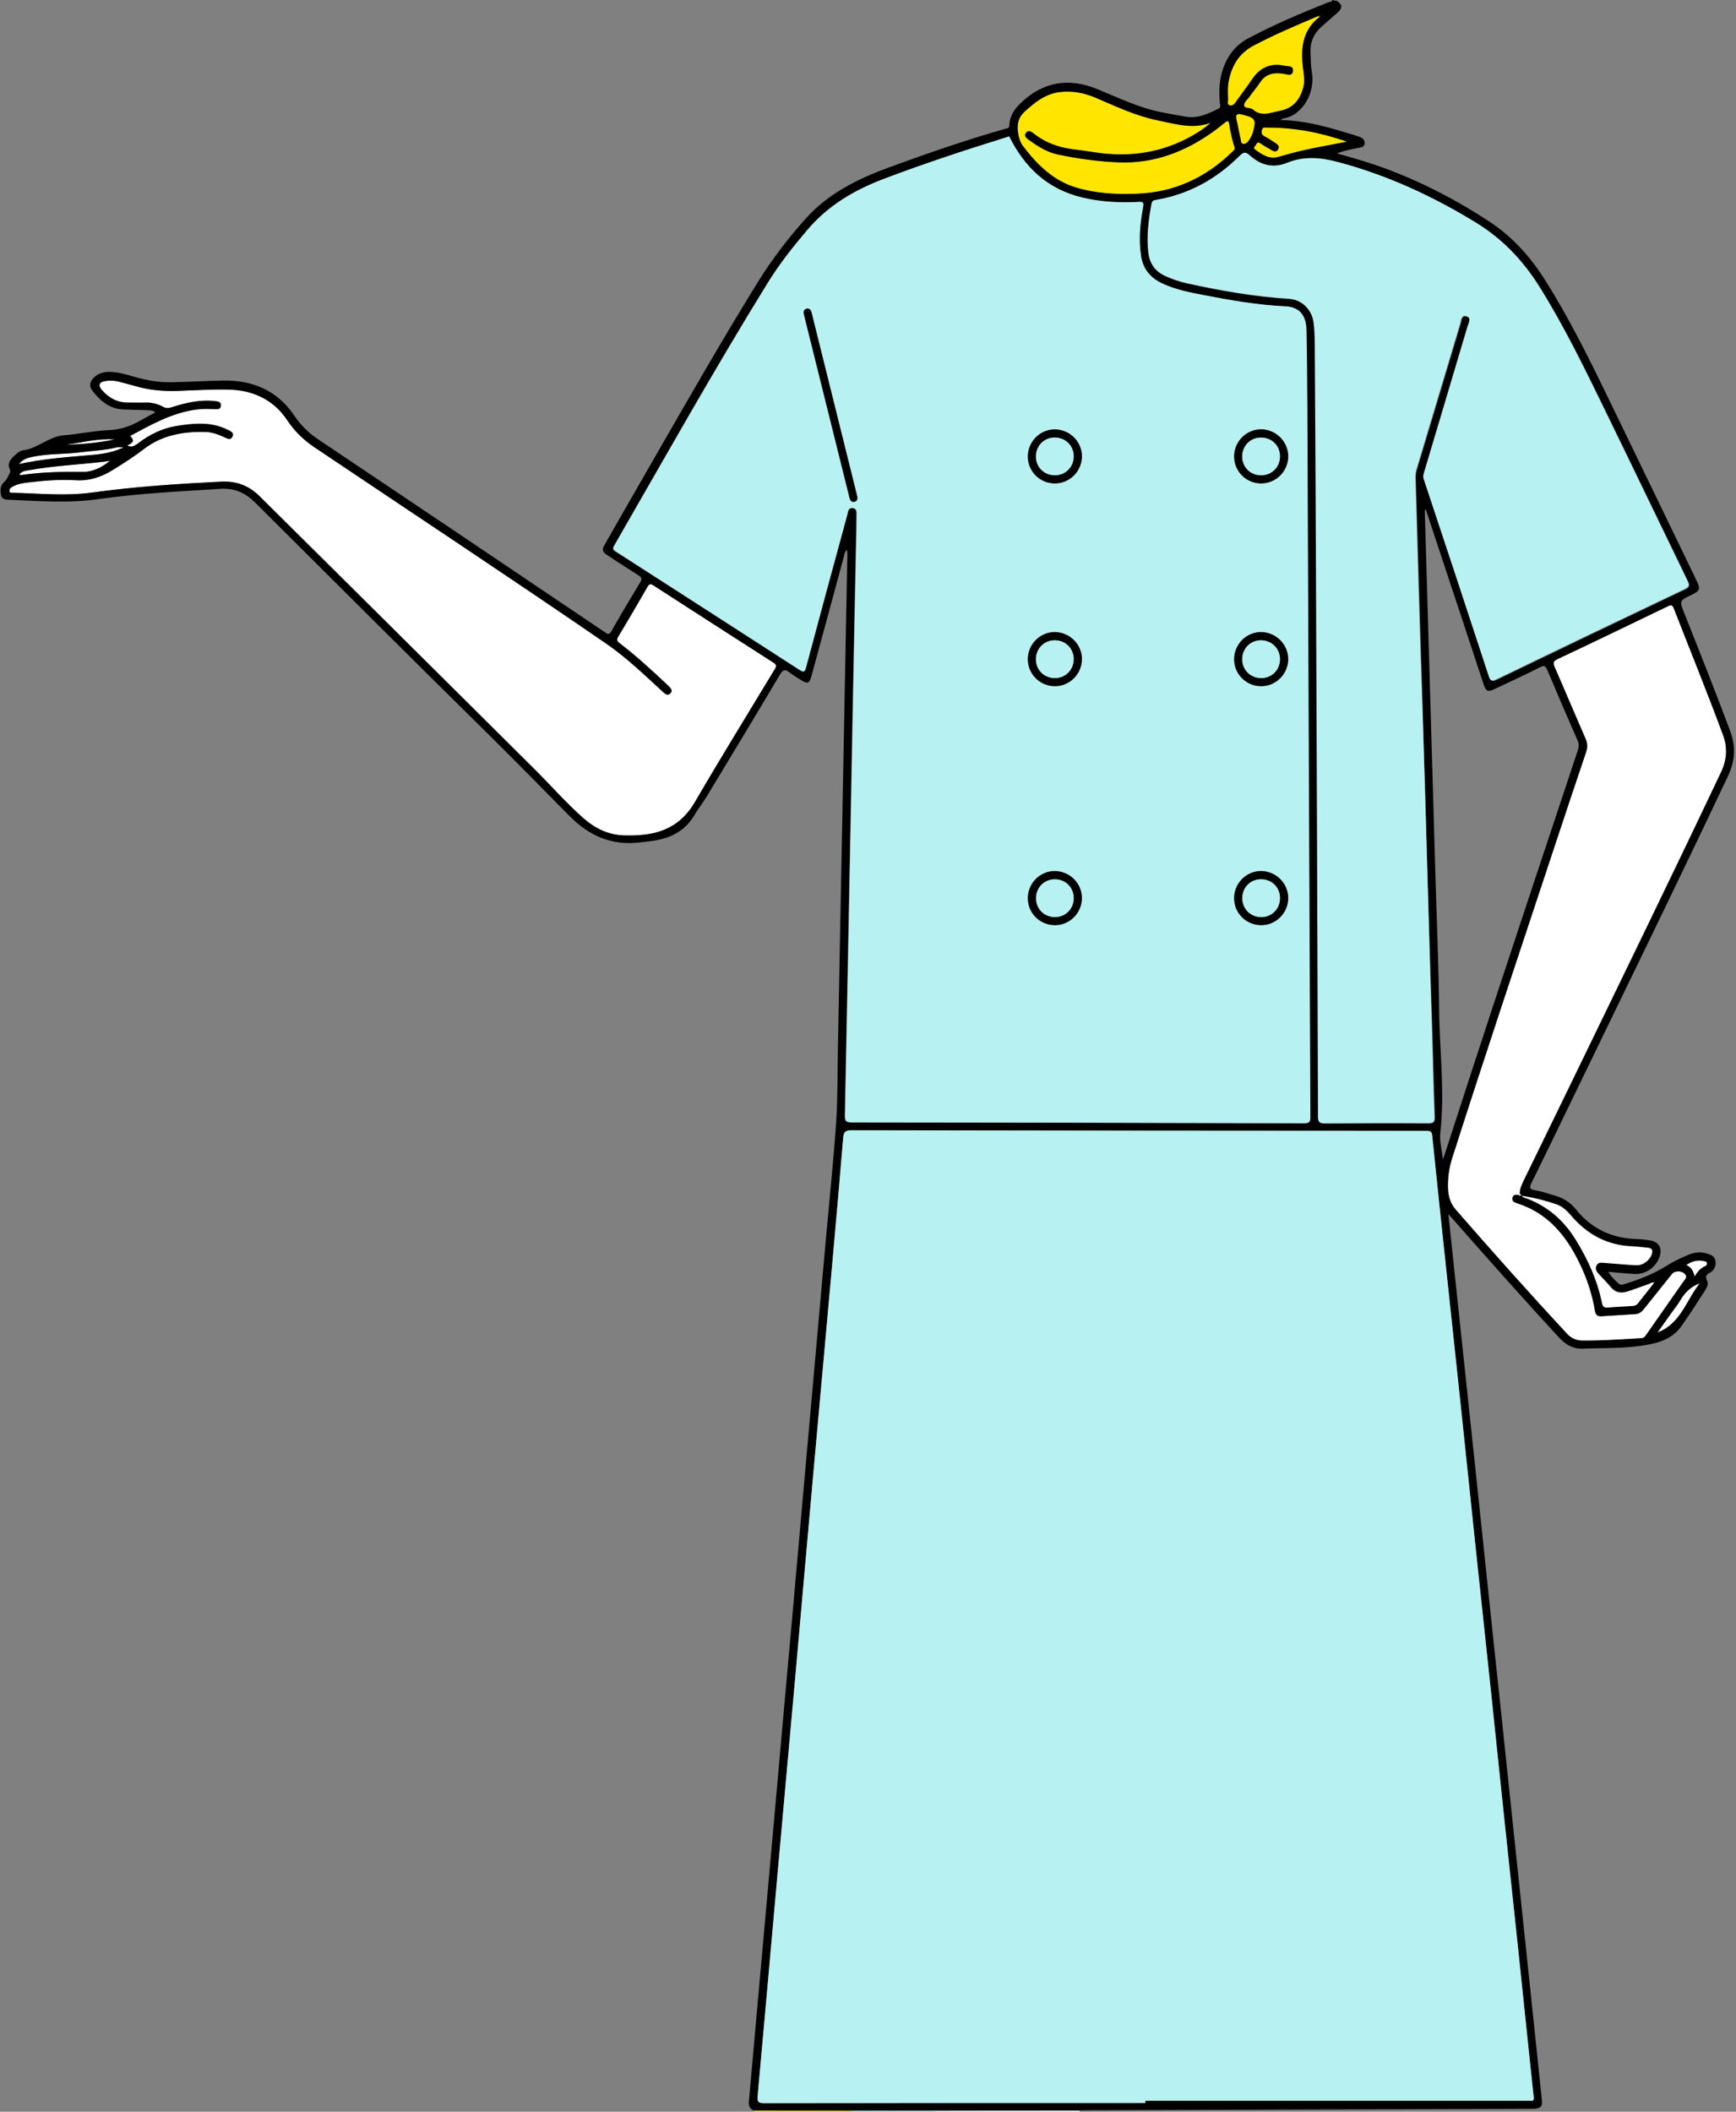
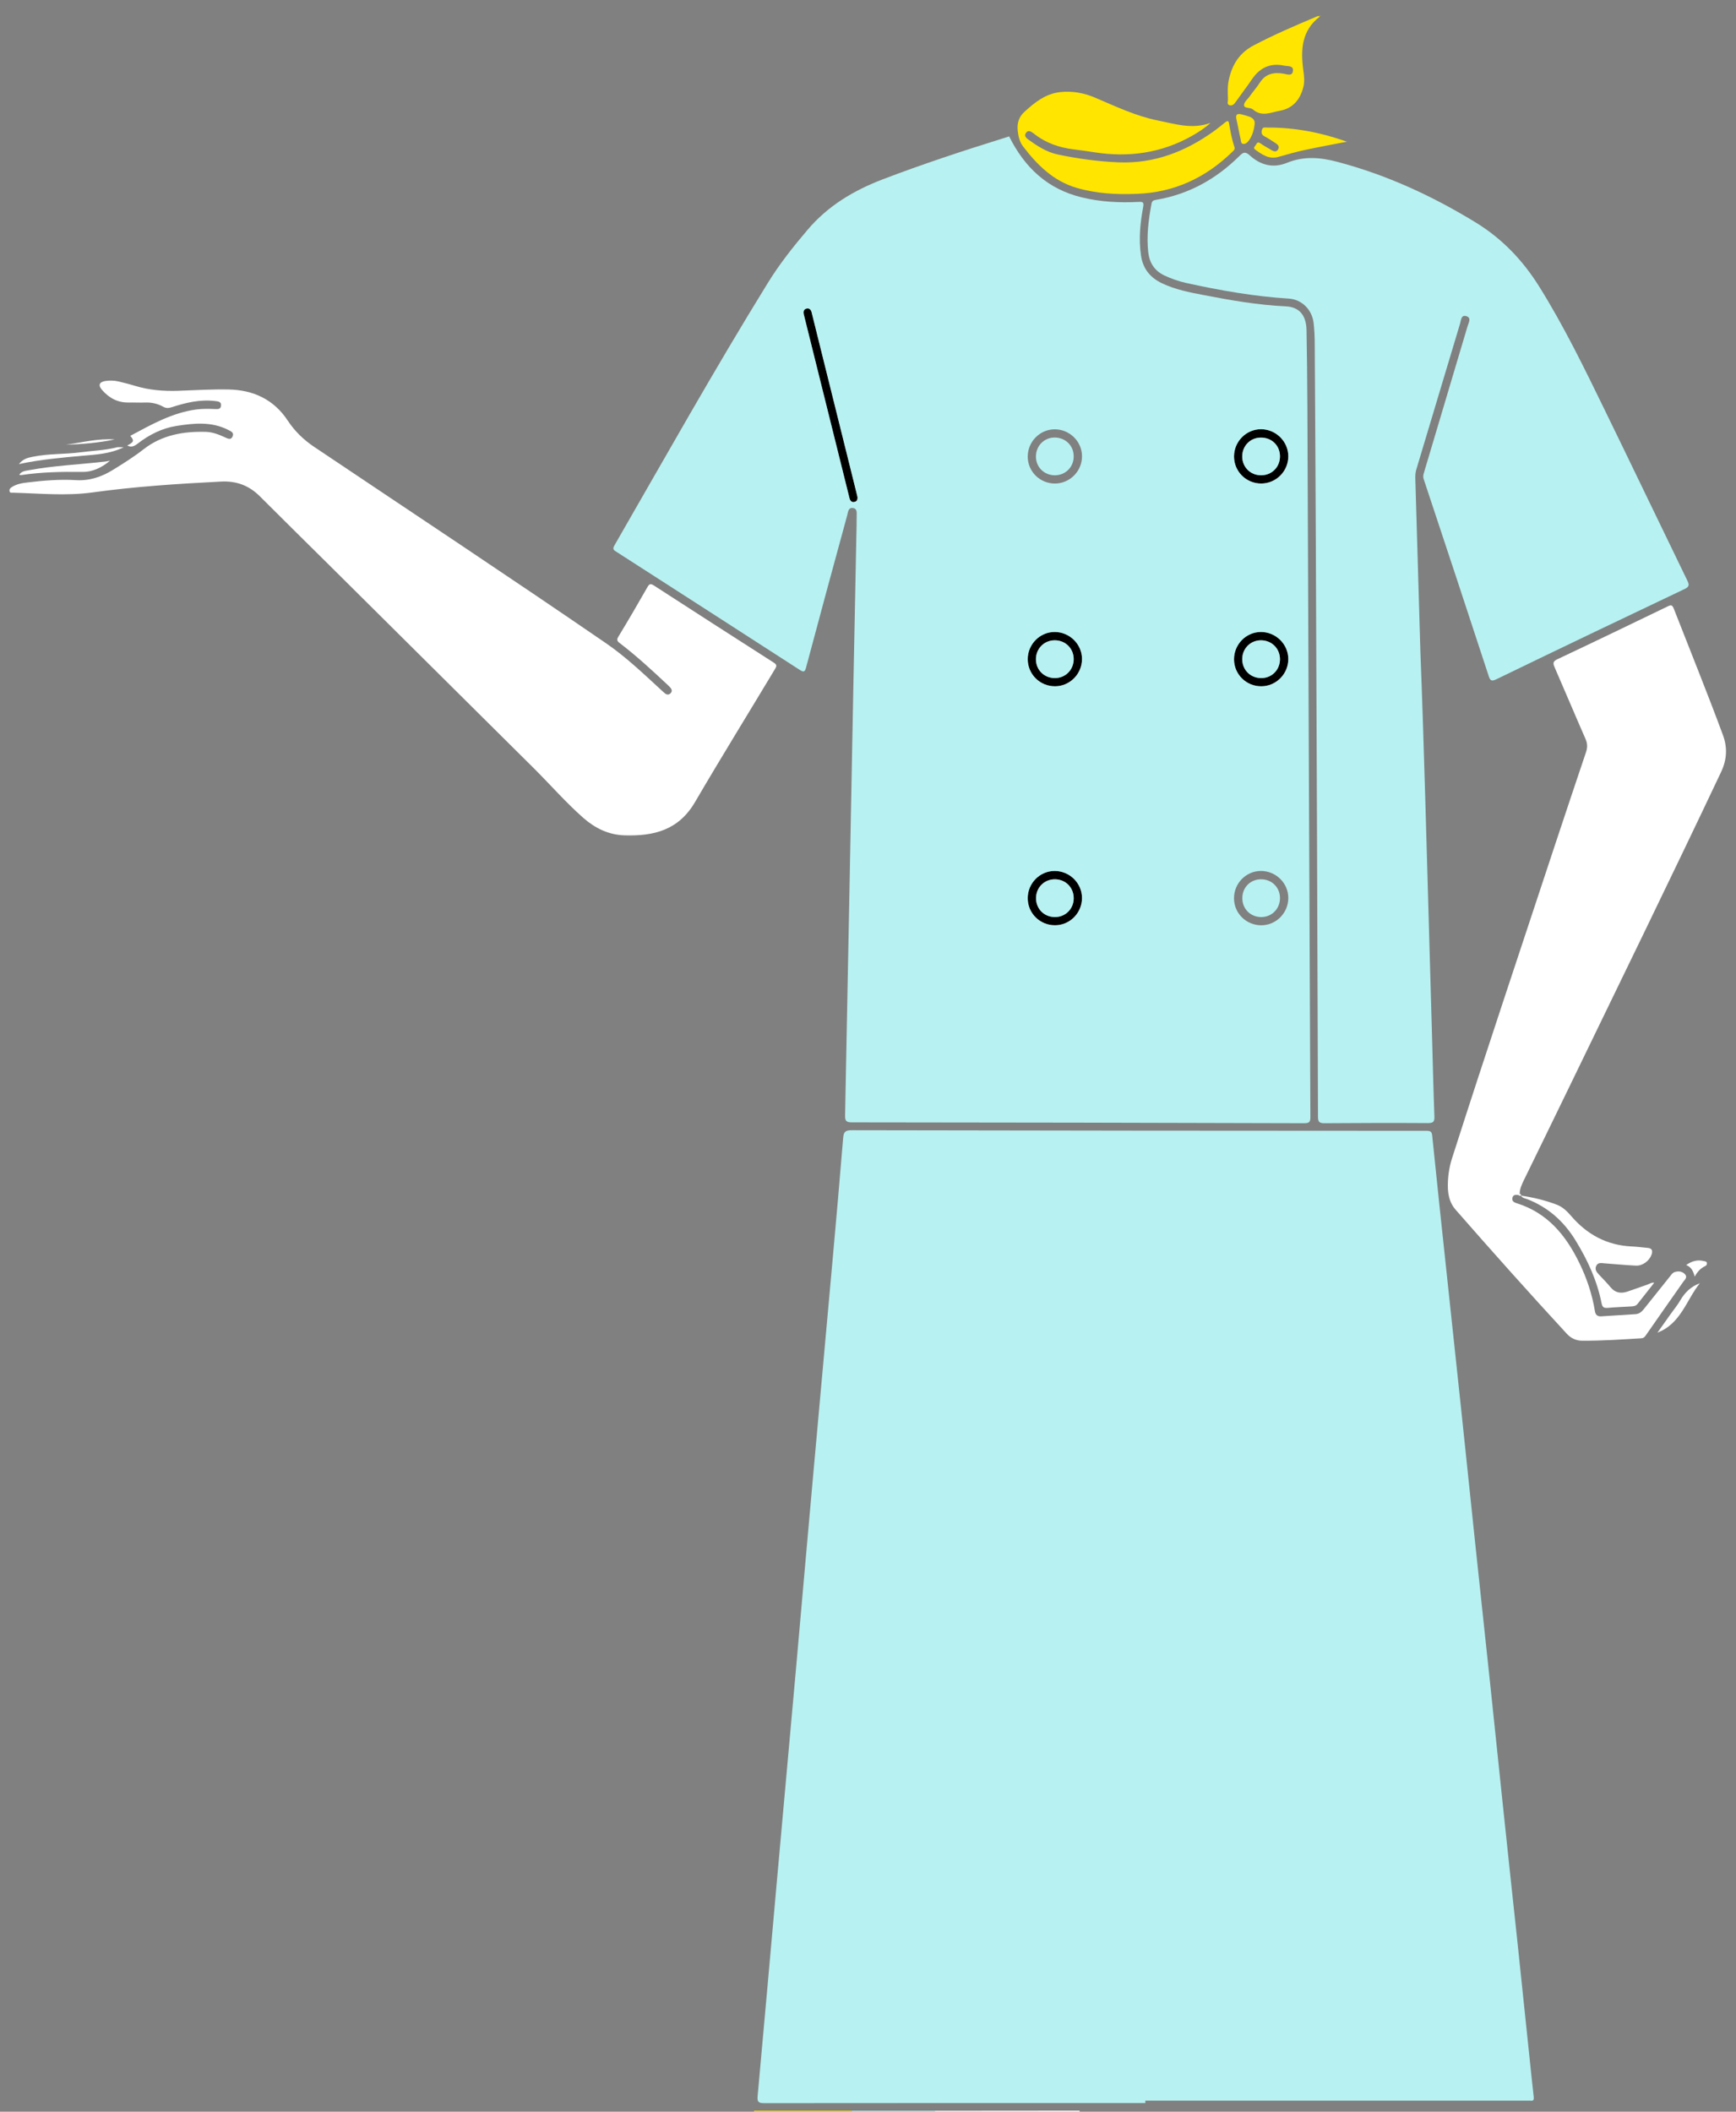
<svg xmlns="http://www.w3.org/2000/svg" fill="#000000" height="1749.6" preserveAspectRatio="xMidYMid meet" version="1" viewBox="1.1 0.4 1439.0 1749.6" width="1439" zoomAndPan="magnify">
  <rect x="1.1" y="0.4" width="1439.0" height="1749.6" fill="#808080" stroke="none" />
  <g>
    <g fill="#ffffff" id="change1_1">
      <path d="M776,1749.2c40,0,80-0.1,120-0.1c0,0.3,0,0.6,0,0.9c-40,0-80,0-120,0C776,1749.7,776,1749.5,776,1749.2z" fill="inherit" />
      <path d="M106.6,369.5c5.6-2.9,5.9-4,2.5-8c17.6-9.4,34.9-19.3,55.2-21.9c5-0.6,10-0.5,15-0.3 c2.2,0.1,4.7,0.3,5-2.7c0.4-3.3-2.1-3.6-4.6-3.9c-12.6-1.6-24.5,1.3-36.3,5.1c-2.4,0.7-4.3,1.1-7-0.4c-4.5-2.5-9.6-3.7-14.9-3.5 c-4.7,0.2-9.3-0.1-14,0c-9,0.1-16-3.8-21.8-10.4c-3.3-3.8-2.5-6.5,2.5-7.4c3.8-0.6,7.6-0.5,11.4,0.4c4.5,1.1,9,2.2,13.5,3.6 c11.6,3.5,23.5,4.5,35.6,4.1c14-0.5,28-1.4,42-1.1c20.3,0.4,37.3,8.2,48.8,25.6c6,9.1,13.4,16.2,22.4,22.2 c80.5,54,161.3,107.4,241.2,162.2c16.7,11.4,31.3,25.4,46.1,39c1.1,1,2.2,2.1,3.4,3c1.6,1.1,3.2,1,4.5-0.5c1.2-1.3,1-2.8,0-4.1 c-0.7-0.9-1.6-1.7-2.4-2.5c-12.9-12.1-25.9-24.1-39.9-34.8c-2.4-1.8-2.6-3-1-5.5c8.2-13.5,16.2-27.2,24-40.9 c1.5-2.6,2.5-3.1,5.2-1.4c33.1,21.4,66.3,42.8,99.5,64c2.3,1.5,2.7,2.5,1.2,5c-22.1,36.8-44.7,73.3-66.4,110.4 c-13.7,23.5-34.2,28.4-58.4,27.7c-13.3-0.4-24.3-5.8-34.2-14.4c-14.3-12.6-26.8-26.9-40.2-40.3C387.6,581.4,330.9,525,274.1,468.7 c-19.2-19-38.4-37.9-57.5-57c-9-9-19.4-13-32.4-12.3c-35.6,1.8-71.1,4.1-106.5,9c-21.9,3-43.9,0.8-65.9,0.2c-1,0-2.5,0.4-2.8-1.3 c-0.3-1.5,0.6-2.5,1.8-3.3c4.1-2.6,8.6-3.4,13.3-3.9c13.2-1.6,26.6-2.7,39.9-1.9c11.3,0.7,21.3-2.7,30.7-8.5 c8.8-5.4,17.5-10.9,25.7-17.3c15.2-11.7,32.8-14.7,51.4-14.2c5.6,0.2,10.7,2.2,15.7,4.5c2.2,1,5,2.6,6.4-0.7 c1.4-3.2-1.3-4.2-3.6-5.4c-13.9-7.1-28.4-5.6-43-3.3c-11.9,1.9-22.4,7.2-31.9,14.5C112.6,370,110,371.4,106.6,369.5z" fill="inherit" />
      <path d="M1259.6,990.5c-2.1-0.3-4.2-0.3-4.8,2.2c-0.7,2.8,1.3,3.9,3.5,4.6c25.4,7.9,40.7,26.4,51.9,49.4 c6.2,12.7,10.6,25.8,12.9,39.7c0.5,3.3,2,4.8,5.3,4.6c9.5-0.6,19-1.2,28.4-1.8c3.4-0.2,5.4-2.3,7.3-4.7 c7.1-8.8,14.2-17.7,21.2-26.5c1.1-1.4,2.2-3.1,4-3.7c3-0.9,6.1-0.7,8.4,1.7c2.5,2.6,0,4.6-1.4,6.5c-10.4,14.9-20.9,29.7-31.2,44.6 c-1,1.4-1.9,2-3.6,2.1c-16.3,1-32.6,2.1-48.9,2c-5.1,0-9.4-2.1-12.8-5.8c-31.2-33.8-61.8-68.1-92.1-102.7c-4.4-5-6.1-11-6.4-17.5 c-0.3-8.6,0.8-16.9,3.4-25.1c27.9-87.2,57.1-174,85.8-261c8.4-25.2,16.8-50.5,25.3-75.6c1.3-3.9,1.2-7.2-0.5-11 c-8.6-19.6-16.9-39.4-25.5-59.1c-1.6-3.6-1.5-5.1,2.4-6.9c30.4-14.3,60.6-28.9,90.9-43.5c2.5-1.2,4-2.1,5.4,1.6 c13.6,34.8,27.7,69.5,40.7,104.6c4,10.7,3.3,20.8-1.5,30.9c-41.7,88.1-84.5,175.6-127,263.3c-12.1,25-24.3,49.9-36.5,74.9 c-1.7,3.5-3.4,7.2-3.4,11.2C1260.4,989.8,1260,990.1,1259.6,990.5z" fill="inherit" />
      <path d="M1262,991c10.2,1.5,20.2,3.9,29.8,7.6c4.8,1.9,8.3,5.4,11.6,9.2c13.2,15.4,29.6,24.3,50.1,25.3 c4.5,0.2,9,0.8,13.4,1.2c3.7,0.3,4.3,2.4,3.2,5.6c-1.8,5.1-7.4,9.4-13,9.1c-8.6-0.4-17.3-1.3-25.9-1.9c-2.6-0.2-5.6-1-7,2.2 c-1.3,2.9,0.4,5.1,2.3,7.1c3.3,3.5,6.7,7,9.8,10.7c3.8,4.5,8.4,5.1,13.5,3.5c5.8-1.9,11.6-4.1,17.4-6.1c1.5-0.5,2.8-1.7,5.1-1.3 c-4.8,6-9.3,11.8-13.8,17.5c-1.4,1.8-3.3,2-5.4,2.1c-6.5,0.4-13,0.6-19.4,1.2c-3,0.2-4.3-0.4-5-3.7c-3.7-18.8-11.6-35.9-21.6-52.2 c-9.7-15.8-22.6-27.3-39.8-34.1c-1.9-0.7-4.2-0.9-5.4-2.9L1262,991z" fill="inherit" />
      <path d="M92.3,382.1c-6.7,5.6-14.4,9.5-23.3,9.3c-16.8-0.2-33.6,0.1-50.3,2.6c-0.4,0.1-0.9-0.1-1.7-0.3 c2.3-3.2,5.5-3.2,8.5-3.8c20.2-3.7,40.7-4.6,61-6.9C88.4,382.9,90.3,382.5,92.3,382.1z" fill="inherit" />
      <path d="M1410.1,1063.6c-11.2,14-15.7,33.5-35.1,40.9c3.7-5.2,7.4-10.4,11-15.5c2.7-3.8,5.7-7.4,8-11.4 C1397.8,1071.1,1402.8,1066.3,1410.1,1063.6z" fill="inherit" />
      <path d="M103.6,371c-11.7,5.6-23,6-34.1,7c-17.5,1.6-34.9,3.1-52.7,6.9c3.1-4.1,7-5.2,11.1-6 c13.3-2.8,26.8-2,40.2-3.8c10-1.3,20.2-1.6,30-4.1C99.5,370.7,101,371,103.6,371z" fill="inherit" />
      <path d="M1405.9,1058.1c-1.4-5.1-3.1-8-7.1-9.6c4.7-3.3,9.4-4.6,14.6-3.3c1,0.2,2.5,0.3,2.6,1.8 c0.1,1.1-0.5,2-1.5,2.4C1411.2,1051,1408.4,1053.4,1405.9,1058.1z" fill="inherit" />
      <path d="M55.7,368.9c13.4-1.9,26.7-5.4,40.5-4.4C82.9,367.3,69.3,368.4,55.7,368.9z" fill="inherit" />
      <path d="M1262.1,990.9c-0.9,0.5-1.7,0.1-2.5-0.4c0.4-0.4,0.9-0.7,1.3-1.1c0.4,0.5,1.4,0.6,1.1,1.6 C1262,991,1262.1,990.9,1262.1,990.9z" fill="inherit" />
    </g>
    <g fill="#ffe500" id="change2_1">
      <path d="M626.2,1749.2c0,0.3-0.1,0.6-0.2,0.8c27,0,54,0,81,0c0.1-0.3,0.1-0.5-0.1-0.8 C680,1749.2,653.1,1749.2,626.2,1749.2z" fill="inherit" />
      <path d="M1019.9,102.7c-0.4-2.3-1.3-2.4-3-1.1c-3.3,2.6-6.5,5.3-9.9,7.7c-23.5,16.8-49.3,26.8-78.7,25.6 c-17-0.7-33.8-3-50.4-6.5c-9.4-2-17.1-7.1-24.7-12.6c-1.9-1.4-3.3-3.2-1.5-5.5c1.6-2.1,3.5-1.2,5.3,0c0.6,0.4,1.1,0.7,1.6,1.2 c9.5,7.4,20.3,11.1,32.1,12.6c5.9,0.7,11.9,1.6,17.8,2.5c28.4,4.4,55.4,0.6,80.6-13.6c5.4-3.1,10.7-6.4,15.4-10.8 c-15,5.6-29.3,0.9-43.8-2c-18.3-3.7-34.9-11.7-51.9-18.9c-9.2-3.9-18.8-5.7-28.8-4.6c-12.3,1.3-21.3,8.6-30,16.6 c-4.6,4.3-5.9,9.5-5.3,15.4c0.5,4.7,1.6,9.4,4.5,13.1c11.7,15.3,25.1,28.6,44.2,34.2c16.3,4.8,33.1,5.7,50,5 c31.1-1.1,57.3-13.4,79.4-35c1.1-1,2.1-1.9,1.5-3.8C1022.2,115.8,1021,109.3,1019.9,102.7z" fill="inherit" />
      <path d="M1065.6,54.8c3,0.6,8-0.3,7.2,4.6c-0.7,4.5-5.1,2.4-8,2c-8.1-1.3-14.8,0.2-19.5,7.6 c-2.5,3.9-5.7,7.4-8.3,11.2c-1.8,2.6-5.2,5-4.6,7.9c0.5,2.2,5.3,1.2,7.3,3c7.2,6.3,14.6,2.5,22.1,1.1c10.8-1.9,16.7-8.9,19.5-19 c1.4-4.9,0.8-9.9,0.1-14.9c-2.2-16.7-1.4-32.4,13.4-43.9c0.1-0.1,0.1-0.3,0.1-0.5l0,0c-1.2-0.5-2.3,0.1-3.3,0.6 c-17.3,7.3-34.6,14.7-51.3,23.5c-11.7,6.1-17.9,15.9-20.6,28.5c-1.2,5.5-0.9,10.9-0.7,16.4c0,1.6-1.1,4,1.3,4.7 c2.4,0.7,3.9-1,5.2-2.9c4.5-6.4,9.3-12.6,13.7-19.1C1045.8,56.2,1054.4,52.4,1065.6,54.8z" fill="inherit" />
      <path d="M1051.5,106.1c-1.7,0-3.7-0.7-4.4,2c-0.6,2.4-0.2,4,2.2,5.3c3,1.5,5.7,3.4,8.5,5.2 c2.1,1.3,4.3,2.8,2.8,5.5c-1.8,3.1-4.3,1.4-6.5,0.1c-2.9-1.7-5.8-3.3-8.5-5.2c-1.9-1.3-2.7,0-3.4,1.3c-0.7,1.3-2.8,2.5-0.6,4.1 c5.7,4.1,11.4,8.2,19.2,6c7.3-2.1,14.7-4.2,22.2-5.8c11.3-2.4,22.6-4.5,34.6-6.8C1095.8,110.1,1074,105.9,1051.5,106.1z" fill="inherit" />
      <path d="M1037.1,97.2c-2.2-0.8-4.4-1.4-6.7-2c-3.5-0.9-5.4-0.2-4.4,4.1c1.3,5.5,2.2,11.1,3.5,16.5 c0.3,1.3,0.1,3.5,1.9,3.8c1.9,0.3,3.5-0.9,4.6-2.4c3-3.9,4.4-8.5,5-13.3C1041.7,100.4,1040,98.4,1037.1,97.2z" fill="inherit" />
      <path d="M1095.7,13.6c-0.2-0.1-0.3-0.2-0.5-0.3c-0.1,0.2-0.1,0.4-0.2,0.7c0,0,0,0,0,0 C1095.2,13.9,1095.5,13.8,1095.7,13.6z" fill="inherit" />
    </g>
    <g fill="#000000" id="change3_1">
-       <path d="M1109,1c4.9,3.2,5.2,5.9,0.7,10c-4.6,4.1-9.3,8-13.9,12.2c-6,5.5-8.8,12.5-8.4,20.6 c0.2,5.5,0.2,11.1,1.1,16.4c3,16.4-7.3,35.9-23.9,38.4c-0.4,0.1-0.7,0.5-1.8,1.3c21.3,0.3,40.6,6.3,59.9,12.1 c2.1,0.6,4.1,1.3,6.1,2.1c2.1,0.9,3.6,2.5,3.5,5c-0.1,2.9-2.5,3.3-4.6,3.7c-6.1,1.2-12.2,2.3-18.4,4.7c5.3,1.5,10.6,3,15.8,4.5 c39.6,11.5,76.2,29.5,110.6,52c19.4,12.7,34.4,29.7,46.7,49.3c18.8,29.9,34.6,61.4,50,93.2c25.1,51.6,50,103.2,75,154.9 c3.5,7.1,2.9,8.4-4.2,11.9c-10.1,4.8-10.1,4.8-5.9,15.3c12.9,32.4,25.8,64.9,38,97.5c4.8,12.9,4,24.9-1.8,37.2 c-42.2,89.3-85.7,178-128.7,266.9c-11.4,23.5-22.7,47-34.3,70.4c-2,4.1-1.3,5.1,3,5.9c5.9,1.1,11.6,3,17.3,4.7 c6.5,2,12.1,5.6,16.4,10.9c13.1,16.5,30.3,24.4,51.2,24.9c3.2,0.1,6.3,0.5,9.4,0.9c8.4,1,11.7,6.6,8.7,14.5 c-3.1,8.1-11.3,13.9-20.2,13.5c-7.1-0.3-14.2-1.1-22-1.8c2.5,4.4,5.6,7.1,8.6,9.8c1.9,1.8,4.2,0.5,6.2-0.1 c11.5-3.6,22.6-7.9,32.8-14.3c6.2-3.9,12.8-7,19.6-9.8c4.8-1.9,9.7-2.3,14.6-0.7c3.2,1,6.5,2.2,7,6.2c0.6,4.2-1.1,7.8-4.7,9.7 c-3.1,1.7-3.9,3.2-2.3,6.4c1.4,2.8,0.1,5.6-1.5,8c-6.5,10.1-12.9,20.2-19.9,30c-6.1,8.6-15.2,12.7-25.2,14.7 c-18.7,3.9-37.7,3.1-56.7,3.8c-7.7,0.3-14-3.4-19.3-9.1c-29.5-32-58.4-64.5-87.1-97.1c-1.3-1.5-2.6-2.9-4.7-5.3 c1.3,12.1,2.4,23.1,3.6,34.1c3.2,30.1,6.4,60.3,9.6,90.4c3.5,33.3,7.1,66.6,10.6,99.9c3.1,29.8,6.3,59.6,9.4,89.4 c3.5,33.3,7,66.6,10.6,99.9c3.1,29.8,6.3,59.6,9.4,89.4c3.5,33.5,7.1,66.9,10.6,100.4c3.1,29.8,6.3,59.6,9.4,89.4 c1.4,13.7,2.9,27.5,4.3,41.2c0.5,5-0.9,6.7-5.9,7.1c-1.7,0.1-3.3,0.1-5,0.1c-122.2,0.4-244.3,0.8-366.5,1.2c-2,0-4,0.1-6,0.2 c-40,0-80,0.1-120,0.1c-23,0-46.1,0-69.1,0c-26.9,0-53.8-0.1-80.7-0.1c-3.6-1.3-4.4-4.2-4.1-7.7c2.1-23.6,4.2-47.1,6.3-70.7 c2.5-28.2,5.1-56.4,7.6-84.6c2.9-32,5.7-64,8.6-96.1c2.8-31.4,5.6-62.7,8.4-94.1c2.9-32,5.8-64,8.6-96.1c2.8-31.5,5.6-63,8.4-94.6 c2.8-31.7,5.7-63.4,8.5-95.1c2.5-27.7,4.9-55.4,7.4-83.1c2.9-32.2,6.3-64.3,8.5-96.6c1.4-21.1,1.1-42.3,1.5-63.5 c1.9-97.5,3.7-195,5.6-292.4c0.7-38,1.5-76,2.2-114c0-1.3-0.1-2.6-0.2-4.3c-2.1,1.4-2.1,3.2-2.5,4.8c-9,33-18,66.1-26.9,99.1 c-1.9,6.9-3.2,7.4-9.2,3.6c-2.9-1.9-6.1-3.6-8.8-5.8c-3.8-3.1-5.7-2.9-8.4,1.7c-20,33.8-40.4,67.4-60.7,101 c-3.2,5.3-7.1,10.1-10.2,15.4c-8.3,14.1-21.5,19.7-36.9,21.5c-3,0.4-6,0.7-8.9,1c-22.9,2.7-41.5-5.7-57.5-21.8 c-21.4-21.5-42.5-43.3-64.1-64.6c-65.8-64.8-131.1-130-196.6-195.2c-8.1-8.1-17.2-12.2-29-11.4c-33.6,2.2-67.2,3.7-100.5,8.5 c-25.2,3.6-50.6,1.6-75.9,0.5c-2.3-0.1-4.6-1-5.1-3.3c-0.9-4-1-8.2,2.3-11.2c2.4-2.1,3.4-4.8,4.7-7.5c0.5-0.9,0.8-1.8,0.3-2.8 c-2.6-5.1,0.2-8.5,3.7-11.7c2.1-1.9,4.4-4.1,7.1-4.4c12.3-1.5,21.3-11.5,34.1-12.5c12.2-0.9,24.4-3.7,36.7-4.2 c9.4-0.3,17.9-3.1,26-7.7c4.2-2.4,8.4-4.6,13-7.1c-2.9-2-5.7-1.7-8.3-1.8c-6-0.2-12-0.3-18-0.5c-11.6-0.4-19.4-7-26-15.6 c-3-3.8-2.1-7.5,1.1-10.7c3.5-3.5,7.8-4.9,12.7-4.9c10,0,19.2,4,28.7,6.1c7.7,1.7,15.4,2.7,23.3,2.5c14-0.3,28-1.1,42-1.4 c24.8-0.5,45.4,8,59.5,29c5.4,8,11.9,14.4,20,19.8c79.3,53.1,158.4,106.4,237.5,159.7c2.5,1.7,3.7,2.2,5.5-1 c7.7-13.6,15.7-27,23.8-40.4c1.7-2.8,1.2-4-1.4-5.7c-8.8-5.7-17.7-11.2-26.4-17.1c-3.9-2.6-3.8-4.7-1.8-8.1 c12.5-21.8,24.9-43.6,37.5-65.4c29.3-50.9,58.4-101.9,89.3-151.9c11.8-19,25.3-36.8,40.3-53.4c18.6-20.6,42.6-32.5,68.2-41.9 c32.5-11.9,65.1-23.2,98.4-32.6c2-0.6,1.8-1.5,1.9-2.7c0.3-7.5,4-13,9.3-18.1c18.7-18,40-21.3,63.5-11.7 c18.1,7.4,35.8,16.1,55.3,19.6c6.1,1.1,12.1,2.3,18.2,3.3c10,1.7,18.6-2.5,27.1-6.7c2.2-1.1,1.3-2.8,1.1-4.4 c-0.9-9.7-0.6-19.3,2.6-28.6c3.9-11.2,10.6-19.8,21.2-25.4c21.3-11.3,43.5-20.7,65.9-29.6c1.3-0.5,3-0.3,3.7-2 C1107,1,1108,1,1109,1z M1262,991c0.3-1-0.7-1.1-1.1-1.6c0-4.1,1.7-7.7,3.4-11.2c12.1-25,24.4-49.9,36.5-74.9 c42.5-87.7,85.3-175.2,127-263.3c4.8-10.1,5.5-20.2,1.5-30.9c-13-35.1-27.1-69.7-40.7-104.6c-1.4-3.6-2.9-2.8-5.4-1.6 c-30.3,14.6-60.5,29.2-90.9,43.5c-3.9,1.8-4,3.3-2.4,6.9c8.6,19.6,16.9,39.4,25.5,59.1c1.7,3.8,1.8,7.1,0.5,11 c-8.5,25.2-17,50.4-25.3,75.6c-28.8,86.9-57.9,173.8-85.8,261c-2.6,8.2-3.7,16.5-3.4,25.1c0.2,6.5,2,12.5,6.4,17.5 c30.2,34.7,60.8,69,92.1,102.7c3.4,3.7,7.7,5.7,12.8,5.8c16.3,0.1,32.6-1,48.9-2c1.7-0.1,2.6-0.7,3.6-2.1 c10.4-14.9,20.9-29.7,31.2-44.6c1.3-1.9,3.9-3.9,1.4-6.5c-2.3-2.3-5.4-2.6-8.4-1.7c-1.8,0.5-2.8,2.3-4,3.7 c-7.1,8.8-14.1,17.7-21.2,26.5c-1.9,2.4-4,4.5-7.3,4.7c-9.5,0.6-19,1.2-28.4,1.8c-3.3,0.2-4.7-1.3-5.3-4.6 c-2.3-13.8-6.7-27-12.9-39.7c-11.2-23-26.5-41.4-51.9-49.4c-2.2-0.7-4.2-1.8-3.5-4.6c0.6-2.5,2.7-2.5,4.8-2.2 c0.8,0.5,1.6,0.9,2.5,0.4c1.2,2,3.5,2.2,5.4,2.9c17.2,6.8,30.1,18.3,39.8,34.1c10,16.3,17.8,33.4,21.6,52.2c0.7,3.3,2,4,5,3.7 c6.5-0.5,13-0.8,19.4-1.2c2-0.1,4-0.3,5.4-2.1c4.5-5.7,9-11.5,13.8-17.5c-2.3-0.4-3.6,0.8-5.1,1.3c-5.8,2-11.5,4.3-17.4,6.1 c-5.1,1.6-9.8,1-13.5-3.5c-3.1-3.7-6.5-7.1-9.8-10.7c-1.9-2-3.5-4.2-2.3-7.1c1.4-3.2,4.5-2.3,7-2.2c8.6,0.6,17.2,1.5,25.9,1.9 c5.6,0.3,11.2-4,13-9.1c1.1-3.2,0.5-5.2-3.2-5.6c-4.5-0.4-8.9-1-13.4-1.2c-20.5-0.9-37-9.8-50.1-25.3c-3.3-3.8-6.8-7.4-11.6-9.2 C1282.1,995,1272.2,992.5,1262,991z M1095,14c-1.2-0.5-2.3,0.1-3.3,0.6c-17.3,7.3-34.6,14.7-51.3,23.5 c-11.7,6.1-17.9,15.9-20.6,28.5c-1.2,5.5-0.9,10.9-0.7,16.4c0,1.6-1.1,4,1.3,4.7c2.4,0.7,3.9-1,5.2-2.9 c4.5-6.4,9.3-12.6,13.7-19.1c6.4-9.4,15.1-13.2,26.3-10.8c3,0.6,8-0.3,7.2,4.6c-0.7,4.5-5.1,2.4-8,2c-8.1-1.3-14.8,0.2-19.5,7.6 c-2.5,3.9-5.7,7.4-8.3,11.2c-1.8,2.6-5.2,5-4.6,7.9c0.5,2.2,5.3,1.2,7.3,3c7.2,6.3,14.6,2.5,22.1,1.1c10.8-1.9,16.7-8.9,19.5-19 c1.4-4.9,0.8-9.9,0.1-14.9c-2.2-16.7-1.4-32.4,13.4-43.9C1095,14.4,1095,14.2,1095,14c0.3-0.1,0.5-0.2,0.7-0.4 c-0.2-0.1-0.3-0.2-0.5-0.3C1095.1,13.5,1095.1,13.8,1095,14z M950.5,1742.8c0-0.6,0-1.2,0-1.9c105.8,0,211.7,0,317.5,0 c0.5,0,1-0.1,1.5,0c2.9,0.4,3.2-0.8,2.9-3.4c-1.2-10.2-2.2-20.5-3.3-30.8c-3.5-33.1-6.9-66.3-10.4-99.4 c-3.8-36.3-7.7-72.5-11.6-108.8c-3.5-33.1-6.9-66.3-10.4-99.4c-4.2-39.4-8.4-78.8-12.6-118.2c-3.8-36.3-7.6-72.6-11.4-108.8 c-4.2-39.4-8.4-78.8-12.6-118.2c-4-37.4-8-74.9-11.8-112.3c-0.4-3.5-1.5-4.2-4.8-4.2c-158.8-0.1-317.7-0.2-476.5-0.5 c-5.2,0-6.5,1.5-7,6.5c-2.9,35.4-6.1,70.7-9.2,106c-5.2,57.6-10.4,115.1-15.6,172.7c-4.8,54.1-9.6,108.2-14.4,162.3 c-5.2,57.7-10.4,115.5-15.6,173.2c-5.4,59.9-10.6,119.8-16.1,179.7c-0.4,4.7,0.8,5.7,5.4,5.7 C739.8,1742.8,845.2,1742.8,950.5,1742.8z M837.6,113.4c-1.2,0.4-3.3,1-5.3,1.7c-33.5,10.5-66.8,21.5-99.6,33.9 c-24.1,9.2-45.5,22-62.4,41.8c-12,14.1-23.5,28.6-33.2,44.4c-44.1,71.4-85.1,144.5-127,217.2c-2,3.4-0.1,4.1,2,5.5 c50.6,32.5,101.1,65,151.6,97.6c3.4,2.2,4.3,1.8,5.3-2.1c11.3-42.1,22.7-84.1,34.1-126.1c0.7-2.5,0.7-6.5,4.7-5.9 c3.8,0.5,3.1,4.1,3.1,6.9c0,4.7-0.1,9.3-0.2,14c-0.9,43.3-1.8,86.6-2.6,130c-2.2,117.5-4.4,234.9-6.8,352.4 c-0.1,4.6,1.1,5.7,5.6,5.7c125,0.1,250,0.4,375,0.7c4.3,0,5.1-1.1,5.1-5.2c-0.9-196.3-1.7-392.6-2.5-589c-0.1-21-0.3-42-0.7-63 c-0.2-12.3-6-19-17.4-19.6c-23-1.1-45.6-5-68.2-9.4c-11.6-2.3-23.2-4.5-34-9.6c-9.9-4.7-16-12-17.6-23.1 c-1.9-13.6-0.7-26.9,1.8-40.2c0.7-3.9-0.2-4.4-3.8-4.2c-15.9,0.8-31.7,0-47.2-3.8C869.6,157.1,850.5,139.4,837.6,113.4z M1182.5,661.2C1182.4,661.2,1182.4,661.2,1182.5,661.2c-1.2-40-2.3-79.9-3.5-119.9c-1.4-47.6-2.8-95.3-4.2-142.9 c-0.1-2.8-0.1-5.5,0.7-8.3c12.2-40.4,24.2-80.9,36.4-121.3c0.8-2.7,0.8-7.6,5.3-6c4.3,1.4,1.7,5.4,0.9,8.2 c-11.9,39.8-23.8,79.6-35.6,119.5c-0.7,2.3-1.8,4.4-0.8,7.2c18.1,54.2,36,108.5,53.8,162.9c1.3,4,2.3,5,6.6,2.9 c51.8-25,103.7-49.9,155.7-74.6c4.1-1.9,4.3-3.4,2.4-7.2c-22.9-47.1-45.5-94.4-68.5-141.4c-16.9-34.7-33.8-69.4-54.3-102.2 c-13.6-21.7-30.8-39.7-52.6-53c-35.8-21.9-73.5-39.2-114.2-50.1c-14.6-3.9-28.2-5-42.2,0.7c-11.6,4.7-22.1,1.9-30.9-6.2 c-3.9-3.6-5.7-2.2-8.7,0.7c-19.3,19.2-42.1,31.8-69.1,36.2c-2,0.3-3.2,0.9-3.6,3.2c-2.5,13.3-4.2,26.7-2.7,40.2 c1,8.8,5.1,15.3,13.3,19.2c5.7,2.7,11.7,4.8,17.9,6.2c28.1,6.2,56.4,11.2,85.3,13c11,0.7,19.4,9.3,20.6,20.4 c0.6,5.5,0.9,11,0.9,16.5c0.4,54,0.7,108,0.9,162c0.7,159.6,1.3,319.3,1.8,478.9c0,4.5,1.2,5.4,5.5,5.4c28.5-0.2,57-0.3,85.5-0.1 c4.2,0,5.7-0.7,5.5-5.4c-0.9-23.8-1.5-47.6-2.1-71.4C1186.2,789.8,1184.3,725.5,1182.5,661.2z M106.6,369.5c3.3,1.9,6,0.5,8.7-1.6 c9.5-7.3,20-12.5,31.9-14.5c14.6-2.4,29.1-3.8,43,3.3c2.3,1.2,5,2.2,3.6,5.4c-1.5,3.3-4.2,1.7-6.4,0.7c-5-2.3-10.2-4.3-15.7-4.5 c-18.5-0.5-36.2,2.5-51.4,14.2c-8.2,6.3-16.9,11.8-25.7,17.3c-9.4,5.8-19.4,9.2-30.7,8.5c-13.3-0.8-26.6,0.3-39.9,1.9 c-4.6,0.5-9.2,1.4-13.3,3.9c-1.2,0.7-2,1.8-1.8,3.3c0.3,1.7,1.8,1.3,2.8,1.3c22,0.6,44.1,2.8,65.9-0.2c35.4-4.9,70.9-7.2,106.5-9 c13-0.7,23.4,3.3,32.4,12.3c19.1,19.1,38.4,38,57.5,57c56.8,56.3,113.6,112.7,170.3,169.1c13.5,13.4,26,27.7,40.2,40.3 c9.8,8.7,20.8,14.1,34.2,14.4c24.2,0.7,44.7-4.2,58.4-27.7c21.6-37.1,44.2-73.6,66.4-110.4c1.5-2.4,1.1-3.5-1.2-5 c-33.2-21.3-66.4-42.6-99.5-64c-2.7-1.8-3.7-1.2-5.2,1.4c-7.9,13.7-15.9,27.3-24,40.9c-1.5,2.6-1.3,3.7,1,5.5 c14.1,10.7,27,22.7,39.9,34.8c0.8,0.8,1.7,1.6,2.4,2.5c1,1.3,1.2,2.8,0,4.1c-1.3,1.5-2.9,1.6-4.5,0.5c-1.2-0.9-2.3-1.9-3.4-3 c-14.8-13.6-29.4-27.6-46.1-39c-79.9-54.8-160.8-108.2-241.2-162.2c-9-6.1-16.4-13.2-22.4-22.2c-11.4-17.3-28.5-25.1-48.8-25.6 c-14-0.3-28,0.6-42,1.1c-12.1,0.4-23.9-0.6-35.6-4.1c-4.5-1.3-9-2.4-13.5-3.6c-3.8-1-7.7-1.1-11.4-0.4c-5,0.9-5.8,3.6-2.5,7.4 c5.8,6.6,12.8,10.4,21.8,10.4c4.7,0,9.3,0.2,14,0c5.3-0.2,10.4,1,14.9,3.5c2.6,1.4,4.6,1.1,7,0.4c11.8-3.7,23.7-6.6,36.3-5.1 c2.5,0.3,5,0.6,4.6,3.9c-0.3,3-2.8,2.8-5,2.7c-5-0.2-9.9-0.4-15,0.3c-20.3,2.6-37.6,12.5-55.2,21.9 C112.5,365.5,112.2,366.6,106.6,369.5z M1183,422.6c-0.3,0-0.5,0.1-0.8,0.1c0,1.2,0,2.3,0,3.5c2,68.6,4,137.2,6,205.8 c1,34.1,2,68.3,3,102.4c1,34.1,2.5,68.3,2.8,102.4c0.3,34,4.9,67.9,1,102c-0.8,6.7,1.2,13.7,2.1,22.1c0.9-2.5,1.4-3.5,1.7-4.6 c13.2-40.6,26.3-81.2,39.7-121.8c23.2-70.4,46.6-140.7,70-211c1-3,2-5.7,0.5-9.1c-8.6-19.6-17.1-39.3-25.4-59.1 c-1.6-3.7-3-3.6-6.1-2c-12.3,6.2-24.8,12-37.3,17.9c-5.9,2.8-7.3,2.1-9.4-4.1c-11.6-35.2-23.2-70.4-34.9-105.5 C1191.6,448.7,1187.3,435.6,1183,422.6z M1004.6,102.1c-15,5.6-29.3,0.9-43.8-2c-18.3-3.7-34.9-11.7-51.9-18.9 c-9.2-3.9-18.8-5.7-28.8-4.6c-12.3,1.3-21.3,8.6-30,16.6c-4.6,4.3-5.9,9.5-5.3,15.4c0.5,4.7,1.6,9.4,4.5,13.1 c11.7,15.3,25.1,28.6,44.2,34.2c16.3,4.8,33.1,5.7,50,5c31.1-1.1,57.3-13.4,79.4-35c1.1-1,2.1-1.9,1.5-3.8 c-2.2-6.3-3.4-12.9-4.5-19.4c-0.4-2.3-1.3-2.4-3-1.1c-3.3,2.6-6.5,5.3-9.9,7.7c-23.5,16.8-49.3,26.8-78.7,25.6 c-17-0.7-33.8-3-50.4-6.5c-9.4-2-17.1-7.1-24.7-12.6c-1.9-1.4-3.3-3.2-1.5-5.5c1.6-2.1,3.5-1.2,5.3,0c0.6,0.4,1.1,0.7,1.6,1.2 c9.5,7.4,20.3,11.1,32.1,12.6c5.9,0.7,11.9,1.6,17.8,2.5c28.4,4.4,55.4,0.6,80.6-13.6C994.6,109.9,999.9,106.5,1004.6,102.1z M1117.7,117.8c-21.9-7.6-43.7-11.8-66.2-11.7c-1.7,0-3.7-0.7-4.4,2c-0.6,2.4-0.2,4,2.2,5.3c3,1.5,5.7,3.4,8.5,5.2 c2.1,1.3,4.3,2.8,2.8,5.5c-1.8,3.1-4.3,1.4-6.5,0.1c-2.9-1.7-5.8-3.3-8.5-5.2c-1.9-1.3-2.7,0-3.4,1.3c-0.7,1.3-2.8,2.5-0.6,4.1 c5.7,4.1,11.4,8.2,19.2,6c7.3-2.1,14.7-4.2,22.2-5.8C1094.4,122.1,1105.7,120.1,1117.7,117.8z M92.3,382.1 c-1.9,0.3-3.9,0.7-5.8,0.9c-20.3,2.4-40.8,3.3-61,6.9c-3,0.5-6.3,0.6-8.5,3.8c0.8,0.1,1.3,0.3,1.7,0.3c16.7-2.5,33.5-2.8,50.3-2.6 C77.9,391.6,85.5,387.8,92.3,382.1z M1410.1,1063.6c-7.3,2.7-12.3,7.5-16.1,13.9c-2.3,4-5.3,7.7-8,11.4c-3.7,5.2-7.4,10.4-11,15.5 C1394.4,1097.1,1398.9,1077.6,1410.1,1063.6z M103.6,371c-2.5,0-4.1-0.3-5.5,0c-9.9,2.5-20,2.8-30,4.1c-13.4,1.7-26.9,1-40.2,3.8 c-4.1,0.9-8,2-11.1,6c17.8-3.9,35.2-5.4,52.7-6.9C80.6,377.1,91.9,376.7,103.6,371z M1041,103.9c0.7-3.5-1-5.5-3.9-6.7 c-2.2-0.8-4.4-1.4-6.7-2c-3.5-0.9-5.4-0.2-4.4,4.1c1.3,5.5,2.2,11.1,3.5,16.5c0.3,1.3,0.1,3.5,1.9,3.8c1.9,0.3,3.5-0.9,4.6-2.4 C1039,113.2,1040.4,108.7,1041,103.9z M1405.9,1058.1c2.5-4.7,5.2-7.1,8.7-8.7c0.9-0.4,1.6-1.3,1.5-2.4c-0.2-1.5-1.6-1.5-2.6-1.8 c-5.2-1.2-9.9,0.1-14.6,3.3C1402.8,1050.2,1404.6,1053.1,1405.9,1058.1z M55.7,368.9c13.6-0.4,27.1-1.6,40.5-4.4 C82.5,363.4,69.2,367,55.7,368.9z" fill="inherit" />
      <path d="M711.9,412.3c0.1,2-0.5,3.5-2.4,4c-1.9,0.5-3.2-0.5-3.9-2.2c-0.4-1.1-0.6-2.2-0.9-3.4 c-12.2-49-24.4-98.1-36.6-147.1c-0.2-1-0.5-1.9-0.7-2.9c-0.5-2.3,0.1-4.1,2.5-4.6c2.2-0.5,3.5,1.1,4,3c1.6,6.3,3.2,12.6,4.7,18.9 c10.8,43.6,21.6,87.1,32.5,130.7C711.3,409.9,711.7,411.2,711.9,412.3z" fill="inherit" />
      <path d="M875.6,767c-12.5,0-22.5-9.9-22.6-22.3c-0.1-12.4,10-22.7,22.3-22.7c12.4,0,22.6,10.1,22.7,22.4 C898,756.9,887.9,767,875.6,767z M875.4,760.2c8.7,0.1,15.6-6.6,15.7-15.3c0.1-9-6.6-15.9-15.5-16c-8.8-0.1-15.6,6.5-15.7,15.3 C859.7,753.2,866.4,760.1,875.4,760.2z" fill="inherit" />
-       <path d="M1046.6,767c-12.5,0-22.5-9.9-22.6-22.3c-0.1-12.4,10-22.7,22.3-22.7c12.4,0,22.6,10.1,22.7,22.4 C1069,756.9,1058.9,767,1046.6,767z M1046.4,728.9c-8.7,0-15.5,6.7-15.5,15.5c-0.1,9,6.7,15.8,15.7,15.8c8.7,0,15.5-6.7,15.5-15.5 C1062.2,735.7,1055.4,728.9,1046.4,728.9z" fill="inherit" />
-       <path d="M875.7,401c-12.5,0.1-22.6-9.8-22.7-22.2c-0.1-12.4,9.9-22.7,22.2-22.8c12.4-0.1,22.7,10,22.8,22.2 C898.1,390.7,888,400.9,875.7,401z M875.3,362.9c-8.7,0-15.4,6.8-15.5,15.5c-0.1,9,6.8,15.8,15.8,15.7c8.7,0,15.4-6.8,15.5-15.6 C891.1,369.7,884.3,362.9,875.3,362.9z" fill="inherit" />
      <path d="M1046.5,401c-12.5,0-22.5-10-22.5-22.4c0-12.4,10.1-22.6,22.4-22.6c12.4,0,22.6,10.2,22.6,22.5 C1068.9,390.9,1058.8,401,1046.5,401z M1062.1,378.3c-0.1-8.9-7-15.6-16.1-15.4c-8.6,0.1-15.2,7-15.2,15.8 c0.1,8.7,6.8,15.4,15.6,15.4C1055.4,394.2,1062.2,387.3,1062.1,378.3z" fill="inherit" />
      <path d="M875.6,569c-12.5,0-22.5-9.9-22.6-22.3c-0.1-12.4,10-22.7,22.3-22.7c12.4,0,22.7,10.1,22.7,22.4 C898,558.8,887.9,569,875.6,569z M891.1,546.5c0-8.9-6.9-15.7-15.9-15.6c-8.7,0.1-15.4,6.9-15.4,15.7c0,9,6.9,15.7,15.9,15.6 C884.4,562.1,891.1,555.3,891.1,546.5z" fill="inherit" />
      <path d="M1046.7,569c-12.5,0.1-22.6-9.8-22.7-22.2c-0.1-12.4,9.9-22.7,22.2-22.8c12.4-0.1,22.7,10,22.8,22.3 C1069,558.7,1059,569,1046.7,569z M1046.1,530.9c-8.7,0.1-15.3,6.9-15.3,15.7c0,9,6.9,15.7,16,15.6c8.7-0.1,15.3-6.9,15.3-15.7 C1062.1,537.6,1055.2,530.8,1046.1,530.9z" fill="inherit" />
    </g>
    <g fill="#b8f1f1" id="change4_1">
      <path d="M707,1750c0.1-0.3,0.1-0.5-0.1-0.8c23,0,46.1,0,69.1,0c0,0.3,0,0.5,0,0.8C753,1750,730,1750,707,1750z" fill="inherit" />
      <path d="M950.5,1742.8c-105.3,0-210.7,0-316,0.1c-4.6,0-5.8-1-5.4-5.7c5.5-59.9,10.7-119.8,16.1-179.7 c5.2-57.7,10.4-115.5,15.6-173.2c4.8-54.1,9.5-108.2,14.4-162.3c5.2-57.6,10.4-115.1,15.6-172.7c3.2-35.3,6.3-70.7,9.2-106 c0.4-5,1.7-6.5,7-6.5c158.8,0.3,317.7,0.5,476.5,0.5c3.3,0,4.5,0.6,4.8,4.2c3.8,37.4,7.8,74.9,11.8,112.3 c4.2,39.4,8.4,78.8,12.6,118.2c3.8,36.3,7.6,72.6,11.4,108.8c4.2,39.4,8.4,78.8,12.6,118.2c3.5,33.1,6.9,66.3,10.4,99.4 c3.8,36.3,7.7,72.5,11.6,108.8c3.5,33.1,6.9,66.3,10.4,99.4c1.1,10.3,2.1,20.6,3.3,30.8c0.3,2.6,0,3.8-2.9,3.4c-0.5-0.1-1,0-1.5,0 c-105.8,0-211.7,0-317.5,0C950.5,1741.6,950.5,1742.2,950.5,1742.8z" fill="inherit" />
      <path d="M837.6,113.4c12.9,26,32,43.7,60.1,50.5c15.4,3.8,31.3,4.6,47.2,3.8c3.6-0.2,4.5,0.3,3.8,4.2 c-2.5,13.3-3.8,26.7-1.8,40.2c1.6,11.1,7.7,18.4,17.6,23.1c10.8,5.1,22.4,7.4,34,9.6c22.6,4.4,45.2,8.3,68.2,9.4 c11.4,0.5,17.1,7.3,17.4,19.6c0.4,21,0.6,42,0.7,63c0.8,196.3,1.6,392.6,2.5,589c0,4.1-0.8,5.2-5.1,5.2c-125-0.4-250-0.6-375-0.7 c-4.5,0-5.7-1.1-5.6-5.7c2.4-117.5,4.5-234.9,6.8-352.4c0.8-43.3,1.8-86.6,2.6-130c0.1-4.7,0.2-9.3,0.2-14c0-2.8,0.7-6.4-3.1-6.9 c-4-0.5-4,3.4-4.7,5.9c-11.5,42-22.9,84.1-34.1,126.1c-1,3.8-1.9,4.3-5.3,2.1c-50.5-32.6-101-65.1-151.6-97.6 c-2.2-1.4-4-2.1-2-5.5c41.9-72.7,82.9-145.8,127-217.2c9.7-15.8,21.2-30.3,33.2-44.4c16.8-19.8,38.3-32.6,62.4-41.8 c32.8-12.5,66.1-23.5,99.6-33.9C834.3,114.4,836.3,113.8,837.6,113.4z M711.9,412.3c-0.3-1.1-0.6-2.4-0.9-3.7 c-10.8-43.6-21.6-87.1-32.5-130.7c-1.6-6.3-3.1-12.6-4.7-18.9c-0.5-1.9-1.7-3.4-4-3c-2.4,0.5-3,2.4-2.5,4.6c0.2,1,0.4,1.9,0.7,2.9 c12.2,49,24.4,98.1,36.6,147.1c0.3,1.1,0.5,2.3,0.9,3.4c0.7,1.7,2,2.7,3.9,2.2C711.5,415.8,712,414.3,711.9,412.3z M875.6,767 c12.3,0,22.4-10.2,22.4-22.6c0-12.3-10.2-22.4-22.7-22.4c-12.3,0-22.4,10.2-22.3,22.7C853,757.1,863.1,767,875.6,767z M1046.6,767 c12.3,0,22.4-10.2,22.4-22.6c0-12.3-10.2-22.4-22.7-22.4c-12.3,0-22.4,10.2-22.3,22.7C1024,757.1,1034.1,767,1046.6,767z M875.7,401c12.3-0.1,22.4-10.3,22.3-22.7c-0.1-12.3-10.4-22.3-22.8-22.2c-12.3,0.1-22.3,10.4-22.2,22.8 C853.1,391.2,863.2,401.1,875.7,401z M1046.5,401c12.4,0,22.5-10.1,22.5-22.5c0-12.3-10.2-22.4-22.6-22.5 c-12.3,0-22.4,10.2-22.4,22.6C1024,391,1034,401,1046.5,401z M875.6,569c12.3,0,22.4-10.2,22.4-22.6c0-12.3-10.3-22.4-22.7-22.4 c-12.3,0-22.4,10.3-22.3,22.7C853.1,559.1,863.1,569,875.6,569z M1046.7,569c12.3-0.1,22.4-10.3,22.3-22.7 c-0.1-12.3-10.4-22.3-22.8-22.3c-12.3,0.1-22.3,10.3-22.2,22.8C1024.1,559.2,1034.2,569.1,1046.7,569z" fill="inherit" />
      <path d="M1182.5,661.2c1.8,64.3,3.7,128.6,5.5,192.9c0.7,23.8,1.2,47.6,2.1,71.4c0.2,4.6-1.3,5.4-5.5,5.4 c-28.5-0.2-57-0.1-85.5,0.1c-4.3,0-5.5-0.9-5.5-5.4c-0.5-159.6-1.1-319.3-1.8-478.9c-0.2-54-0.6-108-0.9-162 c0-5.5-0.3-11-0.9-16.5c-1.2-11-9.6-19.7-20.6-20.4c-28.8-1.8-57.1-6.8-85.3-13c-6.2-1.4-12.1-3.5-17.9-6.2 c-8.1-3.9-12.3-10.4-13.3-19.2c-1.5-13.6,0.2-26.9,2.7-40.2c0.4-2.3,1.6-2.9,3.6-3.2c27-4.5,49.8-17.1,69.1-36.2 c3-3,4.8-4.3,8.7-0.7c8.9,8.1,19.3,10.9,30.9,6.2c14-5.7,27.6-4.6,42.2-0.7c40.7,10.8,78.4,28.2,114.2,50.1 c21.9,13.4,39,31.3,52.6,53c20.5,32.8,37.4,67.5,54.3,102.2c23,47.1,45.6,94.3,68.5,141.4c1.9,3.8,1.6,5.3-2.4,7.2 c-52,24.7-103.9,49.5-155.7,74.6c-4.3,2.1-5.3,1.2-6.6-2.9c-17.8-54.3-35.7-108.6-53.8-162.9c-0.9-2.8,0.2-4.9,0.8-7.2 c11.8-39.8,23.8-79.6,35.6-119.5c0.8-2.8,3.4-6.8-0.9-8.2c-4.5-1.5-4.5,3.3-5.3,6c-12.2,40.4-24.2,80.9-36.4,121.3 c-0.8,2.8-0.8,5.5-0.7,8.3c1.4,47.6,2.8,95.3,4.2,142.9C1180.1,581.3,1181.3,621.2,1182.5,661.2 C1182.4,661.2,1182.4,661.2,1182.5,661.2z" fill="inherit" />
      <path d="M875.4,760.2c-9-0.1-15.7-7-15.5-16c0.2-8.7,7-15.3,15.7-15.3c9,0.1,15.7,7,15.5,16 C891,753.6,884.1,760.3,875.4,760.2z" fill="inherit" />
      <path d="M1046.4,728.9c9,0,15.8,6.8,15.7,15.8c-0.1,8.7-6.8,15.5-15.5,15.5c-9,0-15.8-6.8-15.7-15.8 C1030.9,735.6,1037.6,728.9,1046.4,728.9z" fill="inherit" />
      <path d="M875.3,362.9c9,0,15.9,6.8,15.8,15.7c0,8.8-6.8,15.5-15.5,15.6c-9,0-15.9-6.8-15.8-15.7 C859.9,369.7,866.6,362.9,875.3,362.9z" fill="inherit" />
      <path d="M1062.1,378.3c0.1,9-6.7,15.9-15.7,15.9c-8.8,0-15.5-6.7-15.6-15.4c-0.1-8.8,6.5-15.7,15.2-15.8 C1055.1,362.8,1062,369.4,1062.1,378.3z" fill="inherit" />
      <path d="M891.1,546.5c0,8.8-6.7,15.6-15.4,15.7c-9,0.1-15.9-6.7-15.9-15.6c0-8.8,6.7-15.6,15.4-15.7 C884.2,530.8,891.1,537.6,891.1,546.5z" fill="inherit" />
-       <path d="M1046.1,530.9c9-0.1,15.9,6.7,16,15.6c0,8.8-6.6,15.6-15.3,15.7c-9,0.1-15.9-6.6-16-15.6 C1030.8,537.8,1037.5,531,1046.1,530.9z" fill="inherit" />
+       <path d="M1046.1,530.9c9-0.1,15.9,6.7,16,15.6c0,8.8-6.6,15.6-15.3,15.7c-9,0.1-15.9-6.6-16-15.6 C1030.8,537.8,1037.5,531,1046.1,530.9" fill="inherit" />
    </g>
  </g>
</svg>